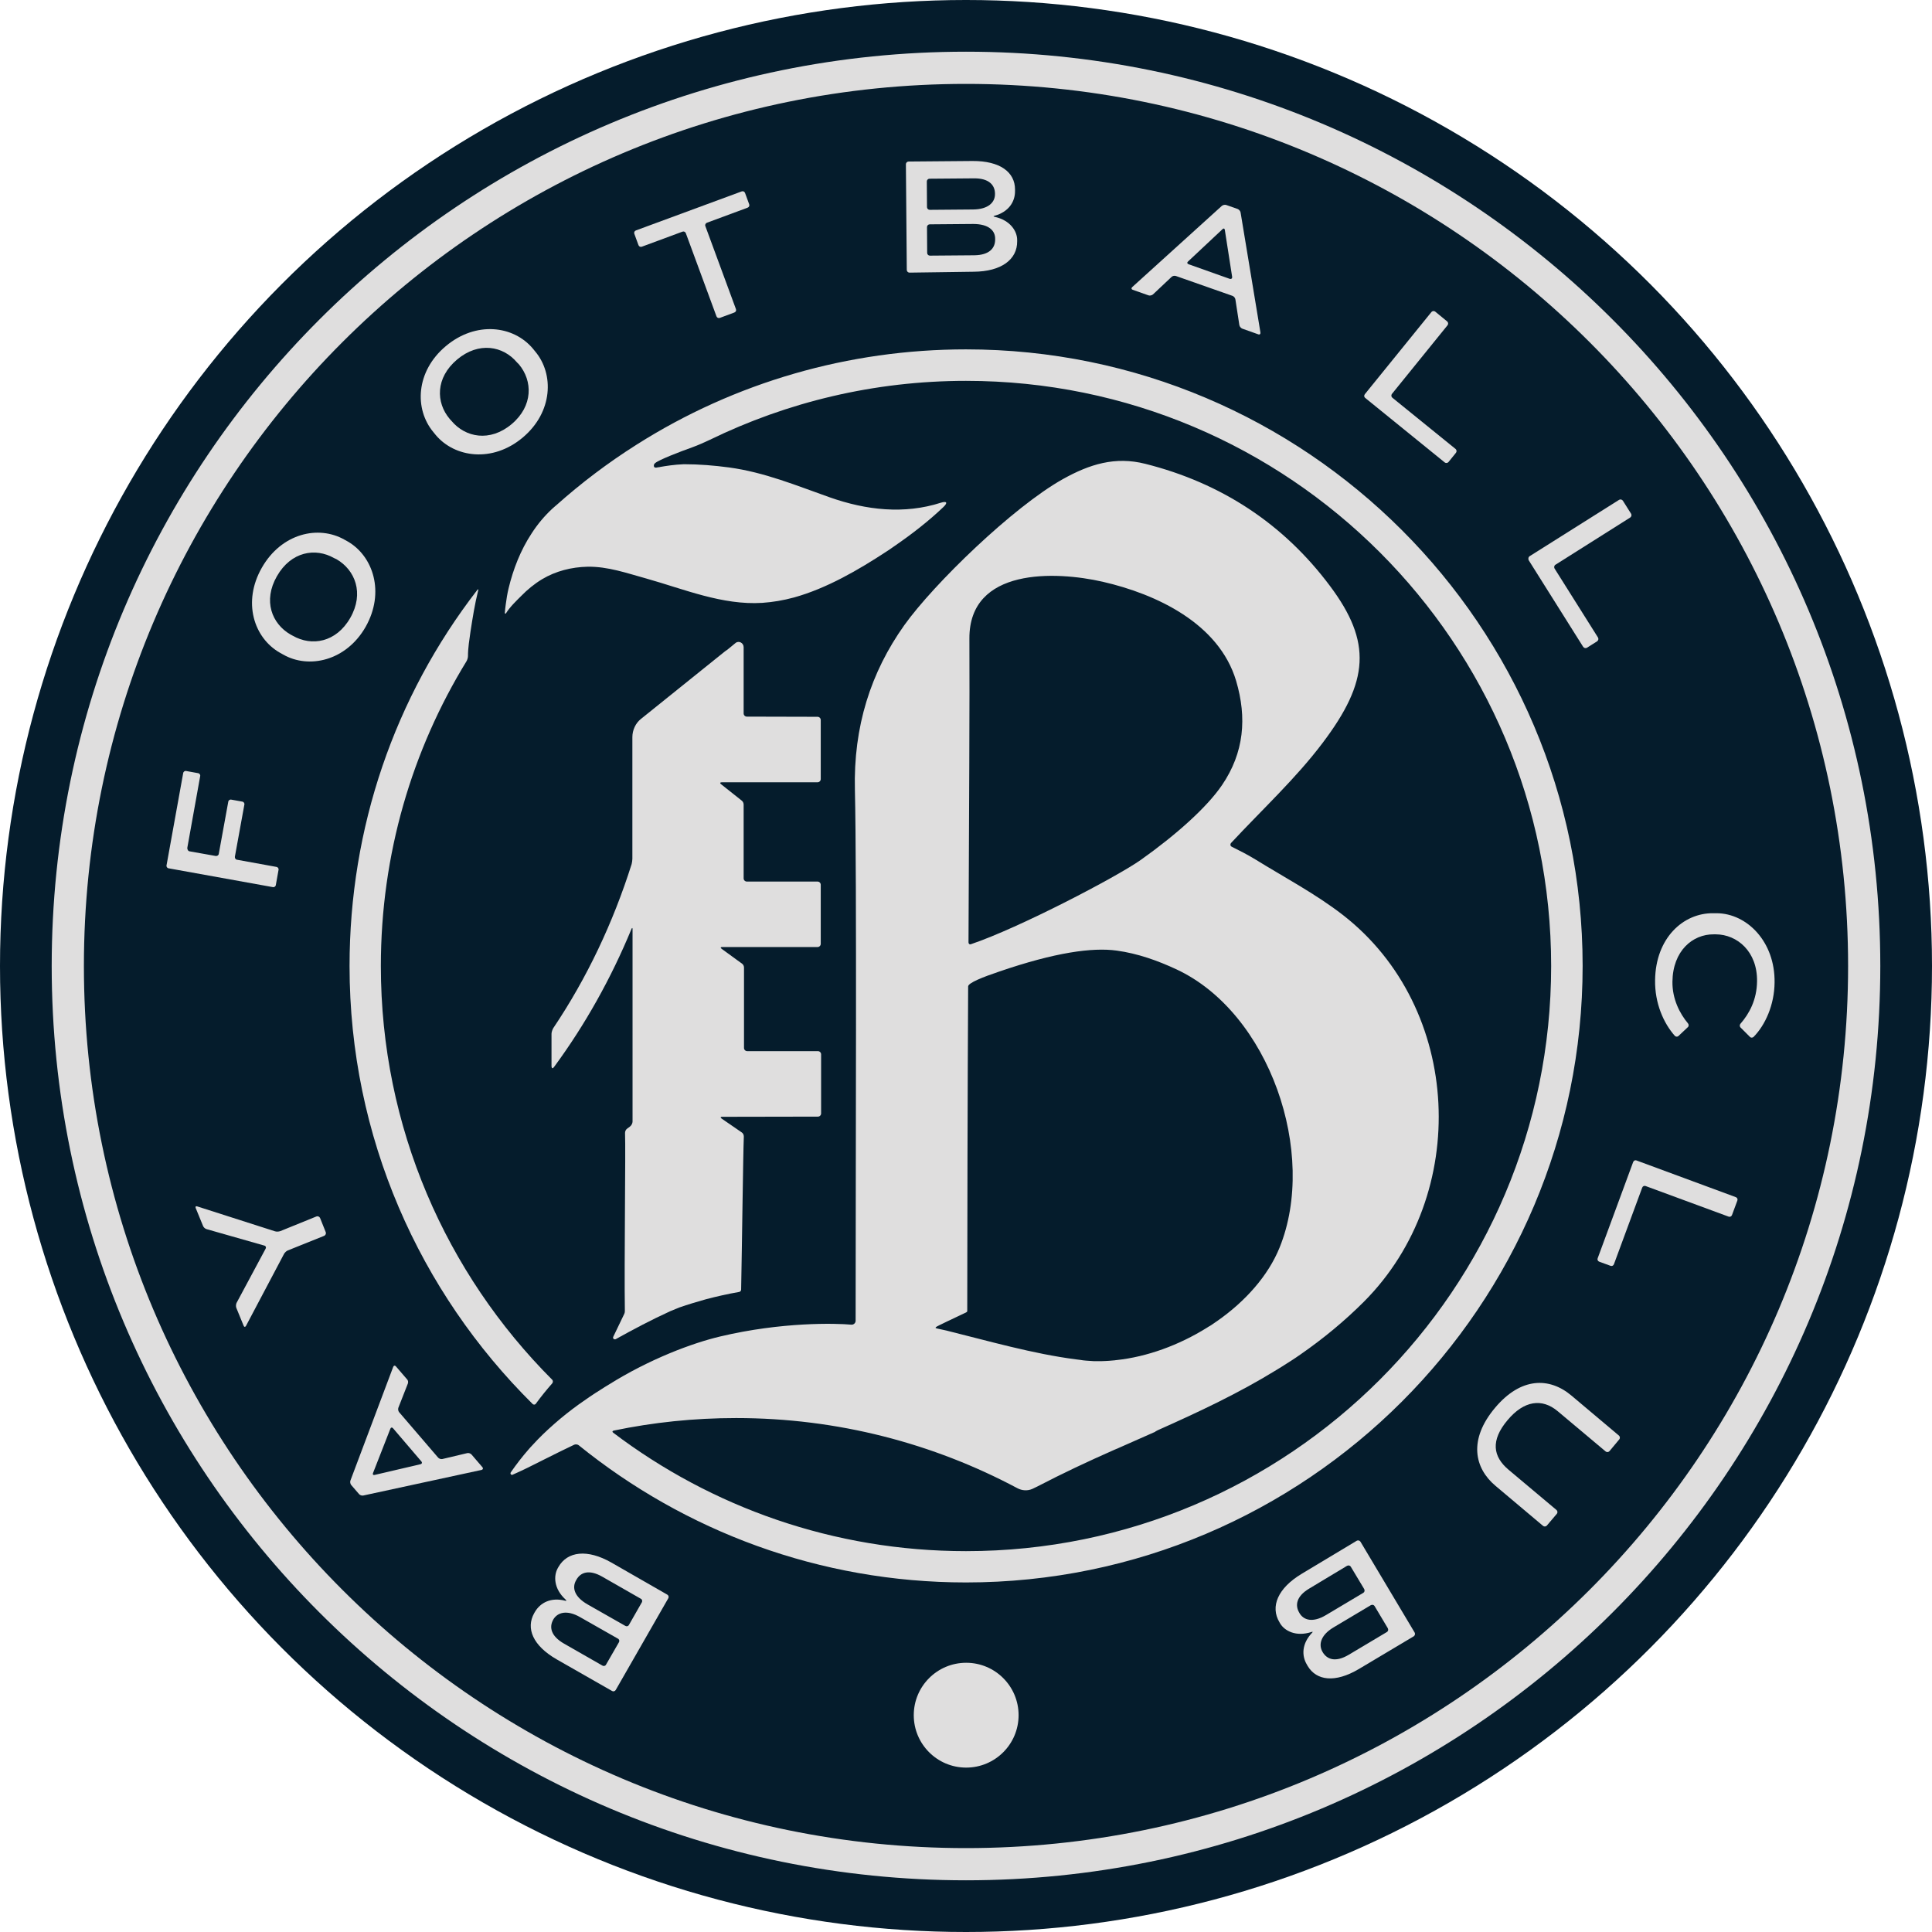
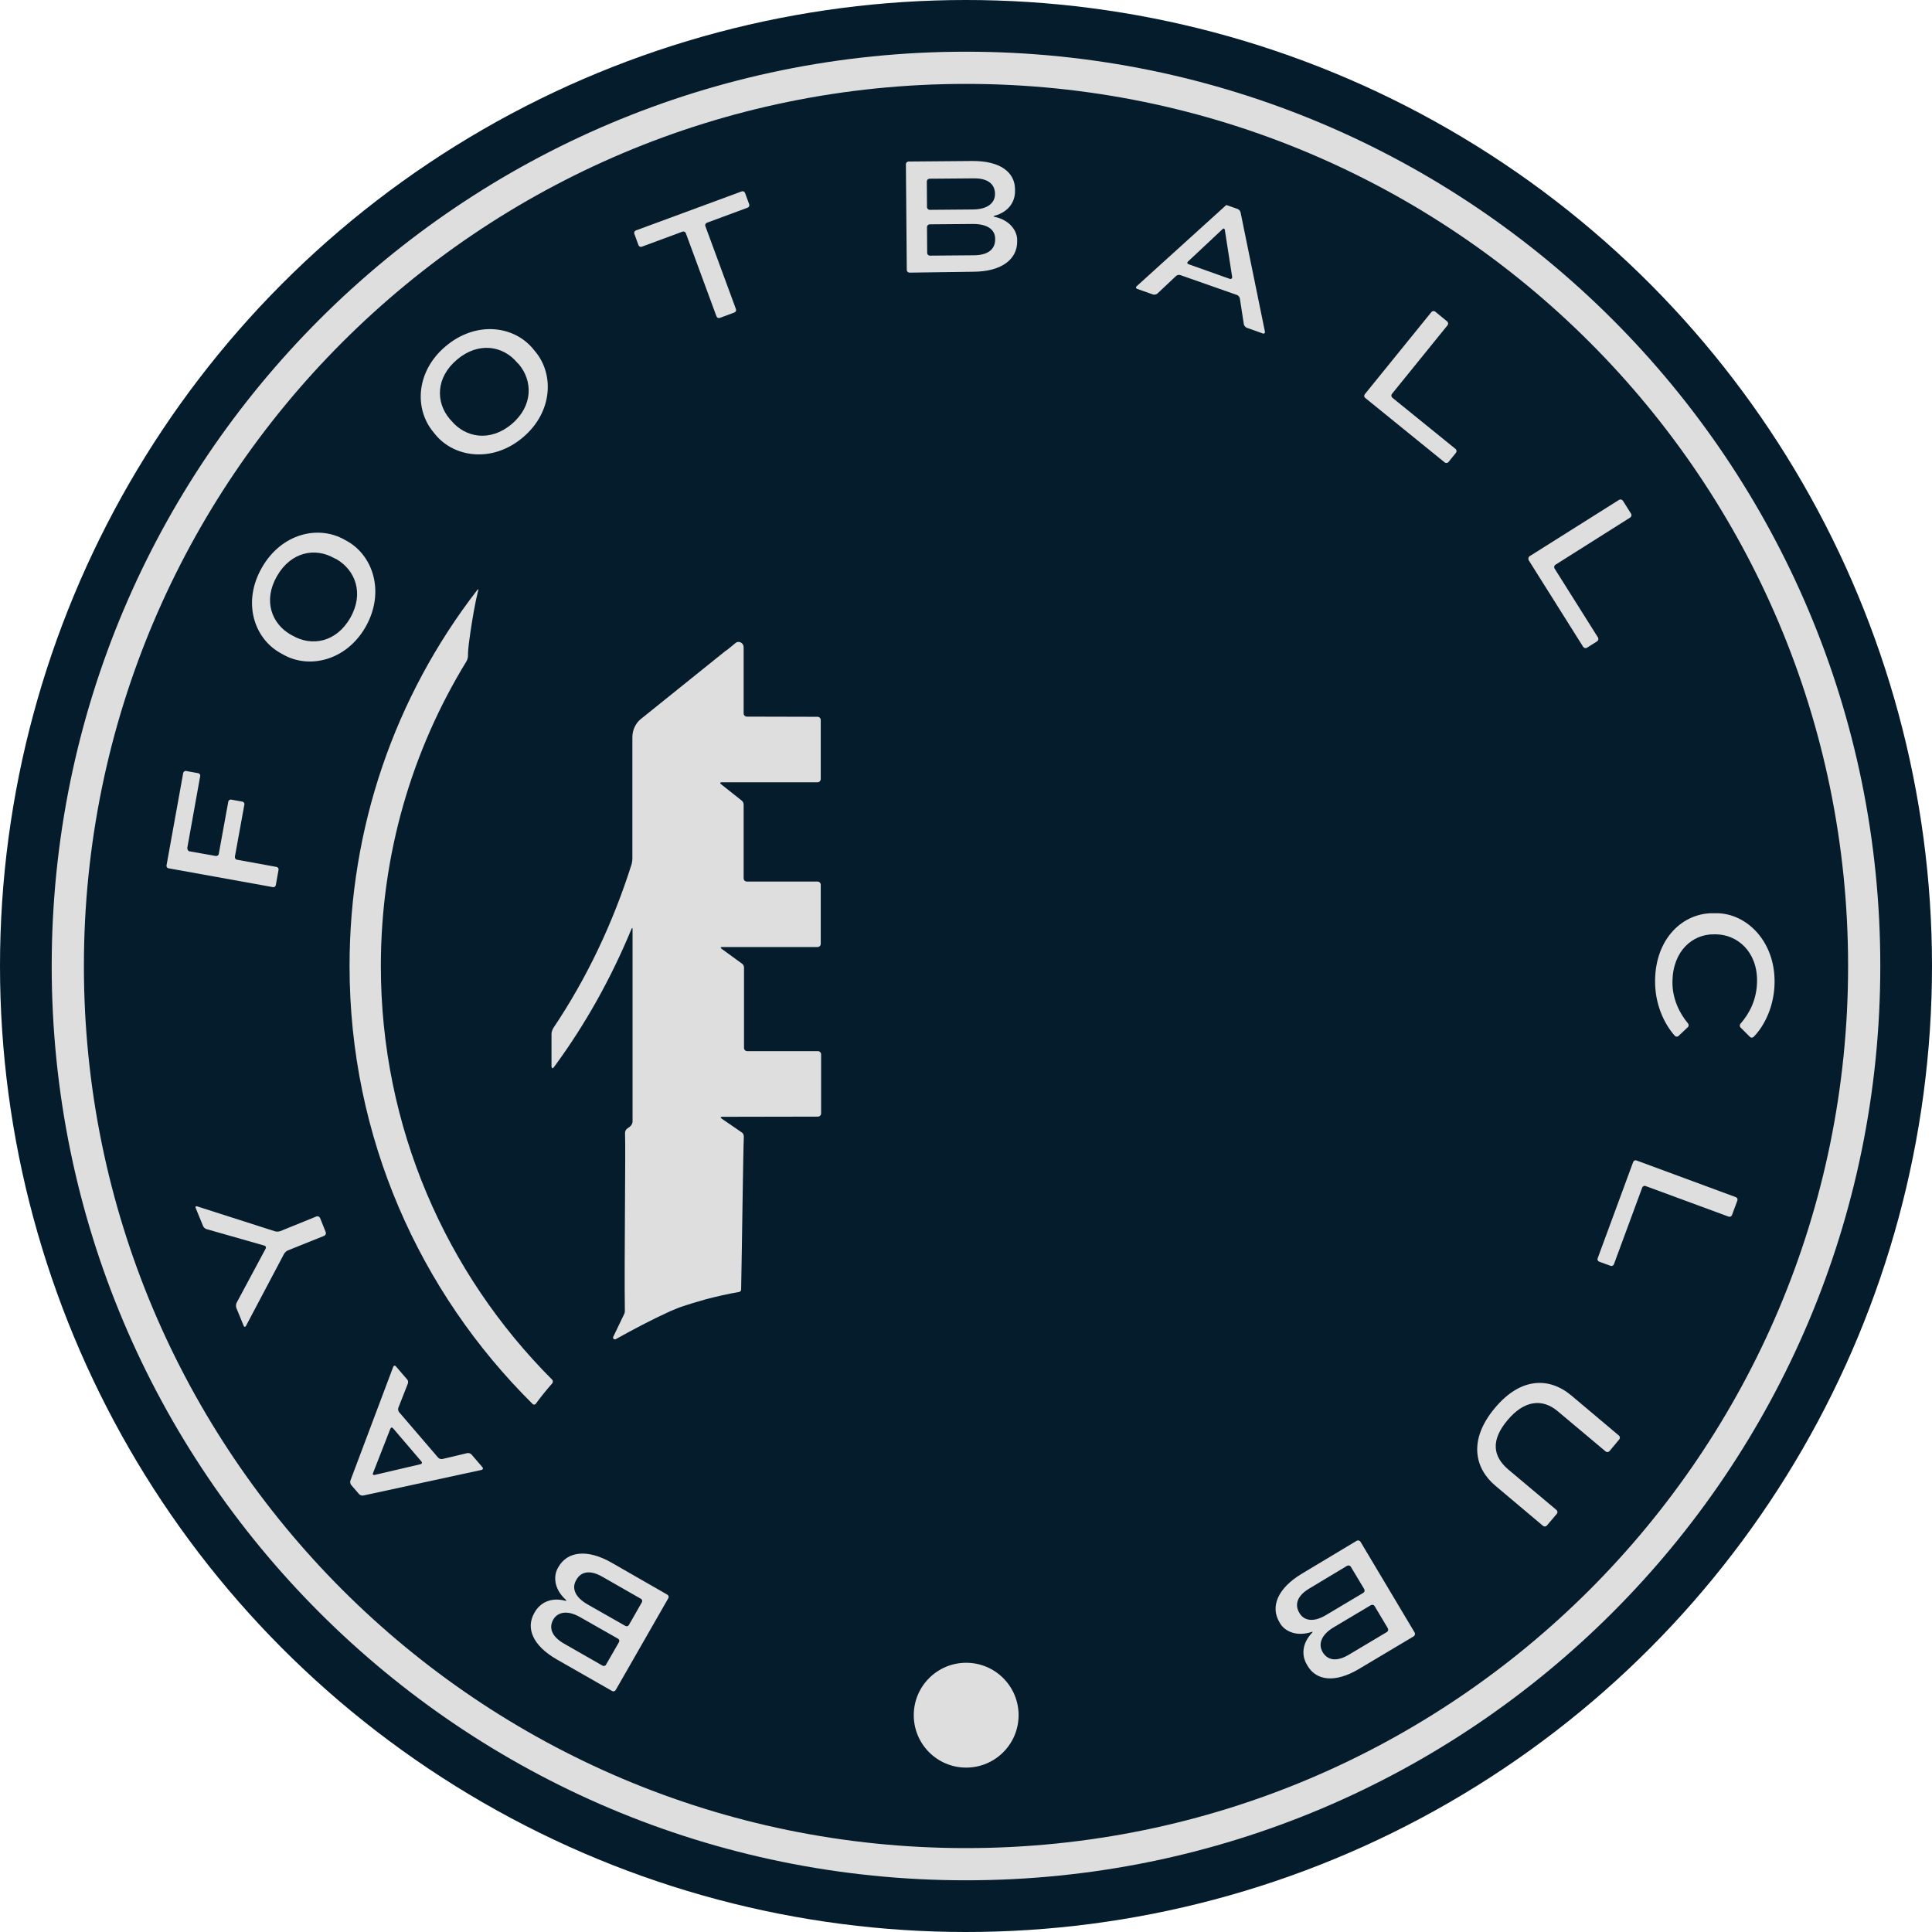
<svg xmlns="http://www.w3.org/2000/svg" version="1.1" id="Layer_1" x="0px" y="0px" width="1080px" height="1080px" viewBox="0 0 1080 1080" style="enable-background:new 0 0 1080 1080;" xml:space="preserve">
  <style type="text/css">
	.st0{fill:#051C2C;}
	.st1{fill:#DFDEDE;}
</style>
  <g>
    <circle class="st0" cx="540" cy="540" r="540" />
    <g>
      <g>
        <path class="st1" d="M540,28.9C257.7,28.9,28.9,257.7,28.9,540s228.8,511.1,511.1,511.1s511.1-228.8,511.1-511.1     S822.3,28.9,540,28.9z M540,1033.1c-272.3,0-493.1-220.8-493.1-493.1S267.7,46.9,540,46.9c272.3,0,493.1,220.8,493.1,493.1     S812.3,1033.1,540,1033.1z" />
      </g>
      <circle class="st1" cx="540.1" cy="958.8" r="29.3" />
      <g>
        <g>
          <path class="st1" d="M308.6,771.2C249.5,712,212.9,630.3,212.9,540c0-62.5,17.5-120.8,47.9-170.4c0.4-0.7,0.8-1.9,0.8-2.8      c0-4.6,0.8-9.4,1.4-13.7c1.2-7.7,2.4-15.4,4.3-23c0.2-0.8,0-0.9-0.5-0.3c-46.3,59.9-71.4,133-71.4,210.2      c0,95.7,39.2,182.3,102.3,244.8c0.6,0.6,1.5,0.5,1.9-0.2c3-4.1,6.1-7.9,9.1-11.3C309.2,772.7,309.2,771.7,308.6,771.2z" />
-           <path class="st1" d="M355.8,248.6c-15.8,10-30.8,21.3-44.8,33.8c-0.2,0.2-0.4,0.3-0.6,0.5c-0.6,0.5-1.1,1-1.7,1.5      c-4.3,4-8.2,8.6-11.6,13.9c-6.1,9.3-10.2,19.8-12.8,30.6c-0.7,2.9-1.2,6-1.6,9.1c-0.2,1.5-0.4,3-0.5,4.6c0,0.4,0.4,0.6,0.6,0.3      c2.2-3.6,6-7.2,8.5-9.7c3.5-3.6,7.4-6.8,11.7-9.4c7.7-4.6,16.5-6.8,25.4-7c11.4-0.2,22,3.6,32.9,6.6c21,5.9,42.5,15,64.8,13.6      c5.9-0.4,11.8-1.4,17.7-3c18.4-5.1,36.2-15.5,51.6-25.6c1.6-1,3.1-2.1,4.7-3.2c9.6-6.6,18.9-13.8,27.3-21.8      c2.5-2.4,1.9-3.4-1.4-2.4c-20.5,6.6-41.8,4.2-62.2-3c-18.7-6.6-36.4-14-56.3-16.7c-8.2-1.1-16.7-1.8-25.2-1.8      c-5.3,0.2-10.3,1-13.1,1.5c-0.4,0.1-0.8,0.2-1.2,0.2c-0.6,0.1-1.7,0.4-2.1,0c-0.3-0.2-0.4-0.5-0.4-0.9c0-0.5,0.2-1,0.7-1.4      c2-1.8,13.6-6.3,20.9-8.9c3.3-1.2,6.4-2.6,9.6-4.1c43.3-21.1,91.9-33,143.3-33c180.6,0,327.1,146.4,327.1,327.1      S720.6,867.1,540,867.1c-74.1,0-142.4-24.7-197.2-66.2c-0.7-0.5-0.5-1,0.3-1.2c22.1-4.6,44.9-7,68.4-7      c56.8,0,110.3,14.2,157.2,39.2c2.6,1.4,5.7,1.6,8.4,0.4c0.9-0.4,1.9-0.9,2.9-1.4c14-7.3,28.3-14,42.8-20.4      c0.8-0.3,1.4-0.6,1.4-0.6c0,0,0.7-0.2,1.4-0.6c6.3-2.8,12.7-5.6,19-8.4c0.8-0.3,1.4-0.6,1.3-0.7c0,0,0.6-0.3,1.3-0.7      c22.9-10.2,45.5-20.8,66.7-33.9c0.7-0.4,1.3-0.8,1.3-0.8c0,0,0.6-0.3,1.3-0.8c3.5-2.2,7-4.4,10.4-6.8      c12.7-8.8,24.6-18.6,35.5-29.5c59.8-59.9,55.2-164.2-11.7-216.2c-15.2-11.8-32.5-20.9-49-31.1c-4.4-2.7-9-5-13.2-7.1      c-0.8-0.4-0.9-1.4-0.3-2.1c17.8-19.1,36.2-36.1,51-55.7c26.3-34.7,27.7-56.6,4.3-87.9c-25.9-34.7-60.7-57.6-103.2-68.3      c-16.9-4.3-31.2,0.2-46.1,8.5c-27.9,15.6-72.3,58.7-88.7,81.7c-18.7,26.3-28.5,56.6-27.6,92.2c1.1,47.1,0.4,211.9,0.4,296.6      c0,1.3-1.1,2.3-2.4,2.2c-8.6-0.8-38.8-1.6-73.3,6.6c-15.7,3.7-39.7,12.7-62.6,27.1c-1.3,0.8-2.7,1.6-4,2.5      c-4.2,2.6-8.3,5.4-12.5,8.4c-4.7,3.4-9.4,7.1-13.8,11c-4.2,3.7-8.2,7.5-12,11.7c-0.7,0.7-1.4,1.5-2.1,2.3      c-3.6,4.1-7,8.5-10.1,13c-0.3,0.5-0.1,1.1,0.4,1.3c0.2,0.1,0.4,0.1,0.6,0c5.5-2.4,10.9-5.1,16.4-7.9c1-0.5,2-1,3-1.5      c5-2.5,10-5,15.1-7.4c0.7-0.3,1.9-0.2,2.5,0.3c59.2,47.9,134.6,76.7,216.5,76.7c190.1,0,344.7-154.6,344.7-344.7      S730.1,195.3,540,195.3C474.5,195.3,410.8,213.7,355.8,248.6z M616.4,325.2c30.1,6.9,65,23.3,74.6,55.4      c6.1,20.6,4.5,40.1-7.9,58.3c-8.5,12.5-25.8,27.9-45.4,41.8c-13.6,9.6-68.2,38.1-94.9,47.1c-0.8,0.3-1.4-0.2-1.4-1      c0.3-71.3,0.7-137.2,0.5-169.8C541.7,317.2,590.1,319.2,616.4,325.2z M538.7,734.3c0.9-0.4,1.8-0.8,1.9-1.1      c0.1-0.1,0.1-0.3,0.1-0.4c0-43.5,0.2-127.6,0.5-181.4c0.1-2,8.2-5.2,17.4-8.3c31.2-10.7,52.1-13.6,65.7-11.7      c11.7,1.6,22.9,5.6,33.4,10.5c52,24.3,78.9,102.9,57.6,155.5c-6.4,15.8-19.2,30.1-34.8,41c-1.1,0.7-2.1,1.5-3.2,2.2      c-0.7,0.5-1.3,0.8-1.3,0.8c0,0-0.6,0.3-1.3,0.8c-15.7,9.8-33.6,16.3-50.6,18.1c-0.2,0-0.5,0-0.7,0.1c-1.2,0.1-2.3,0.2-3.5,0.3      c-0.6,0-1.2,0.1-1.7,0.1c-0.8,0-1.7,0.1-2.5,0.1c-1.2,0-2.4,0-3.6,0c-0.2,0-0.4,0-0.6,0c-1.5-0.1-2.9-0.2-4.4-0.3      c-1.1-0.1-2.2-0.2-3.2-0.4c-0.8-0.1-1.6-0.2-2.4-0.3c-24.1-3.1-49-10.3-72.4-16.1c0,0-2.4-0.5-4.1-0.9c-1-0.2-2.1-0.4-2-0.7      c0-0.1,0.1-0.2,0.3-0.4C523.4,741.5,534.5,736.3,538.7,734.3z" />
          <path class="st1" d="M407.2,362.7c-0.6,0.5-1.3,1-1.5,1.1c-0.1,0.1-0.2,0.2-0.3,0.2l-47,37.8c-3.1,2.4-4.9,6.3-4.9,10.3v68      c0,0.8-0.2,2.1-0.4,2.9c-10.4,32.9-25.1,63.9-43.8,91.7c-0.5,0.8-1,2.3-1,3.2v18c0,1,0.4,1.5,0.9,1.1c0.2-0.2,0.5-0.5,0.7-0.8      c17.2-23.4,31.7-49.3,43.1-76.9c0.3-0.8,0.6-0.7,0.6,0.1V627c0,1-0.7,2.2-1.5,2.8l-1.5,1.1c-0.7,0.5-1.2,1.4-1.2,2.4      c0.4,9.5-0.5,72.8-0.1,99.6c0,0.5-0.1,1.1-0.3,1.5c-0.4,0.8-6.2,12.9-6.2,12.9c-0.4,0.9,0.5,1.7,1.4,1.3      c9.7-5.4,19.9-10.8,30.4-15.6c1.7-0.7,3.4-1.4,5.1-2.1c4.9-1.7,9.9-3.2,14.9-4.6c6.1-1.6,12.3-3,18.6-4.1c0.6-0.1,1-0.6,1.1-1.2      c0.5-25.3,1.1-76.1,1.5-85.6c0-1-0.4-1.9-1.2-2.4l-11.2-7.7c-0.8-0.6-0.7-1,0.3-1l53.5-0.1c1,0,1.8-0.8,1.8-1.8v-33      c0-1-0.8-1.8-1.8-1.8h-39.5c-1,0-1.8-0.8-1.8-1.8v-44.9c0-0.9-0.4-1.7-1.1-2.2l-11.4-8.3c-0.8-0.6-0.6-1,0.3-1H457      c1,0,1.8-0.8,1.8-1.8v-33c0-1-0.8-1.8-1.8-1.8h-39.5c-1,0-1.8-0.8-1.8-1.8v-41.2c0-0.9-0.4-1.7-1-2.2l-11.6-9.2      c-0.8-0.6-0.6-1.1,0.4-1.1l53.5,0c1,0,1.8-0.8,1.8-1.8v-33c0-1-0.8-1.8-1.8-1.8c-6.9,0-32.4-0.1-39.5-0.1c-1,0-1.8-0.8-1.8-1.8      v-37c0-2.4-2.7-3.9-4.6-2.3L407.2,362.7z" />
        </g>
      </g>
      <path class="st1" d="M763,220.3l37.2-45.9c0.5-0.6,1.5-0.7,2.1-0.2l6.7,5.5c0.6,0.5,0.7,1.5,0.2,2.1l-31.1,38.4    c-0.5,0.6-0.4,1.6,0.2,2.1l35.4,28.7c0.6,0.5,0.7,1.5,0.2,2.1l-4.2,5.2c-0.5,0.6-1.5,0.7-2.1,0.2l-44.5-36.1    C762.5,221.9,762.4,221,763,220.3z" />
      <g>
        <path class="st1" d="M373,891.4c0.7,0.4,1,1.3,0.6,2l-29.4,51.3c-0.4,0.7-1.3,1-2,0.6l-31-17.7c-13.4-7.7-17.3-17.4-12.6-25.8     l0.4-0.7c3.1-5.3,9.1-8.3,16.9-6.3c0.8,0.2,0.9,0,0.3-0.6c-6.7-6.1-6.8-13.3-4.4-17.6l0.4-0.7c5-8.7,16.1-10.1,29.6-2.4     L373,891.4z M315.3,918.8l21.5,12.3c0.7,0.4,1.6,0.2,2-0.6L346,918c0.4-0.7,0.2-1.6-0.6-2l-21.1-12c-7.5-4.3-12.7-2.6-15,1.3     l-0.1,0.2C307,909.5,307.8,914.5,315.3,918.8z M328.5,896.9l21.1,12c0.7,0.4,1.6,0.2,2-0.6l7.2-12.6c0.4-0.7,0.2-1.6-0.6-2     l-21.5-12.3c-7.5-4.3-12.2-2.4-14.5,1.7l-0.1,0.2C319.7,887.3,320.8,892.5,328.5,896.9z" />
        <path class="st1" d="M228,773.4l-5.3,13.5c-0.3,0.8-0.1,1.9,0.4,2.5l21.8,25.4c0.5,0.6,1.6,1,2.4,0.8l13.9-3.3     c0.8-0.2,1.9,0.2,2.4,0.8l6.1,7.1c0.5,0.6,0.3,1.3-0.5,1.5l-66.1,14.3c-0.8,0.2-1.9-0.2-2.4-0.8l-4.4-5.1     c-0.5-0.6-0.7-1.8-0.4-2.5l23.9-63.5c0.3-0.8,1-0.9,1.5-0.3l6.2,7.2C228.1,771.5,228.3,772.6,228,773.4z M209.4,824.5l25.7-6     c0.8-0.2,1-0.9,0.5-1.5l-15.9-18.6c-0.5-0.6-1.2-0.5-1.5,0.3l-9.7,24.8C208.2,824.2,208.6,824.7,209.4,824.5z" />
        <path class="st1" d="M156.7,688.2l20.2-8.2c0.8-0.3,1.6,0.1,2,0.8l3.2,8c0.3,0.8-0.1,1.6-0.8,2l-20.4,8.2     c-0.8,0.3-1.7,1.2-2.1,1.9l-21.3,40.3c-0.4,0.7-1,0.7-1.3-0.1l-4.1-10c-0.3-0.8-0.2-2,0.1-2.7l16.3-30.4c0.4-0.7,0.1-1.5-0.7-1.7     l-32.3-9.2c-0.8-0.2-1.7-1-2-1.8l-4.1-10c-0.3-0.8,0.1-1.2,0.9-0.9l43.4,13.9C154.6,688.6,155.9,688.5,156.7,688.2z" />
        <path class="st1" d="M106,475.9l14.6,2.6c0.8,0.1,1.6-0.4,1.7-1.2l5.3-29.1c0.1-0.8,0.9-1.4,1.7-1.2l6.1,1.1     c0.8,0.1,1.4,0.9,1.2,1.7l-5.3,29.1c-0.1,0.8,0.4,1.6,1.2,1.7l22,4c0.8,0.1,1.4,0.9,1.2,1.7l-1.5,8.4c-0.1,0.8-0.9,1.4-1.7,1.2     l-58.2-10.5c-0.8-0.1-1.4-0.9-1.2-1.7l9.3-51.5c0.1-0.8,0.9-1.4,1.7-1.2l6.6,1.2c0.8,0.1,1.4,0.9,1.2,1.7l-7.2,40.1     C104.7,475,105.2,475.8,106,475.9z" />
        <path class="st1" d="M204.4,350.4c-10.9,19.1-31.8,23.7-46.1,15.5l-1.8-1c-14.6-8.3-21.1-28.4-10.1-47.6     c11-19.2,31.6-23.9,46.2-15.6l1.8,1C208.6,310.9,215.3,331.1,204.4,350.4z M186.8,312c-10.5-6-24.1-3.7-32,10.1     c-7.9,13.8-2.8,26.6,7.6,32.6l1.3,0.7c10.5,6,24.2,3.8,32.1-10c7.9-13.8,2.7-26.8-7.7-32.8L186.8,312z" />
        <path class="st1" d="M292.2,244.6c-16.9,14.2-38,11.2-48.6-1.4l-1.3-1.6c-10.8-12.9-9.9-34,6.9-48.1     c16.9-14.2,37.9-11.5,48.7,1.4l1.3,1.6C309.8,209.1,309.1,230.4,292.2,244.6z M289,202.6c-7.7-9.2-21.4-11.8-33.5-1.6     c-12.1,10.2-11.9,24-4.1,33.2l1,1.1c7.7,9.2,21.4,12,33.6,1.8c12.1-10.2,11.8-24.2,4.1-33.4L289,202.6z" />
        <path class="st1" d="M394.3,126.4l17.1,46.4c0.3,0.8-0.1,1.6-0.9,1.9l-8.1,3c-0.8,0.3-1.6-0.1-1.9-0.9l-17.1-46.4     c-0.3-0.8-1.1-1.2-1.9-0.9l-22.7,8.4c-0.8,0.3-1.6-0.1-1.9-0.9l-2.3-6.3c-0.3-0.8,0.1-1.6,0.9-1.9l59.1-21.8     c0.8-0.3,1.6,0.1,1.9,0.9l2.3,6.3c0.3,0.8-0.1,1.6-0.9,1.9l-22.7,8.4C394.4,124.8,394,125.7,394.3,126.4z" />
        <path class="st1" d="M508.4,152.4c-0.8,0-1.5-0.7-1.5-1.5l-0.5-59.1c0-0.8,0.7-1.5,1.5-1.5l35.7-0.3c15.5-0.1,23.8,6.3,23.8,15.9     l0,0.8c0.1,6.2-3.7,11.8-11.4,13.9c-0.8,0.2-0.8,0.5,0,0.6c8.8,1.9,12.6,8.1,12.6,12.9l0,0.8c0.1,10.1-8.8,16.9-24.3,17     L508.4,152.4z M544.4,99.7l-24.8,0.2c-0.8,0-1.5,0.7-1.5,1.5l0.1,14.4c0,0.8,0.7,1.5,1.5,1.5l24.3-0.2c8.6-0.1,12.3-4.1,12.2-8.7     l0-0.3C556.1,103.5,552.9,99.6,544.4,99.7z M544,125.2l-24.3,0.2c-0.8,0-1.5,0.7-1.5,1.5l0.1,14.5c0,0.8,0.7,1.5,1.5,1.5     l24.8-0.2c8.6-0.1,11.7-4.1,11.7-8.8l0-0.3C556.4,129,552.8,125.2,544,125.2z" />
        <path class="st1" d="M855.1,310.9l50-31.5c0.7-0.4,1.6-0.2,2.1,0.5l4.6,7.3c0.4,0.7,0.2,1.6-0.5,2.1l-41.8,26.4     c-0.7,0.4-0.9,1.4-0.5,2.1l24.3,38.6c0.4,0.7,0.2,1.6-0.5,2.1l-5.7,3.6c-0.7,0.4-1.6,0.2-2.1-0.5l-30.5-48.5     C854.2,312.2,854.4,311.3,855.1,310.9z" />
        <path class="st1" d="M973,572.2c4.8-5.5,9.1-13.3,9.2-23.7c0.2-16.6-11.1-26.1-23-26.2l-1.2,0c-11.8-0.1-22.9,9.2-23.1,26.5     c-0.1,9.7,4.1,17.8,8.7,23.3c0.5,0.6,0.5,1.6-0.1,2.1l-5.2,4.9c-0.6,0.6-1.6,0.5-2.1-0.1c-6.2-7-11.2-18.1-11-31.1     c0.3-23.5,15.7-37.6,32.5-37.4l2.1,0c16.8,0.2,32.5,15.9,32.2,38.7c-0.1,12.5-5.2,23.8-11.7,30.4c-0.6,0.6-1.6,0.6-2.1,0     l-5.2-5.2C972.4,573.8,972.4,572.8,973,572.2z" />
        <path class="st1" d="M914.8,648.7l55.5,20.5c0.8,0.3,1.2,1.1,0.9,1.9l-3,8.1c-0.3,0.8-1.1,1.2-1.9,0.9L919.9,663     c-0.8-0.3-1.6,0.1-1.9,0.9l-15.8,42.8c-0.3,0.8-1.1,1.2-1.9,0.9l-6.3-2.3c-0.8-0.3-1.2-1.1-0.9-1.9l19.8-53.7     C913.2,648.8,914,648.4,914.8,648.7z" />
        <path class="st1" d="M878.4,780.1l26.6,22.4c0.6,0.5,0.7,1.5,0.2,2.1l-5.5,6.6c-0.5,0.6-1.5,0.7-2.1,0.2l-26.8-22.5     c-8.8-7.4-18.9-6-28.1,5c-9.5,11.3-8.2,20.3,0.6,27.7l26.8,22.5c0.6,0.5,0.7,1.5,0.2,2.1l-5.6,6.6c-0.5,0.6-1.5,0.7-2.1,0.2     l-26.6-22.4c-11.8-9.9-15.3-25.8-0.2-43.7C850.1,769.9,866,769.7,878.4,780.1z" />
        <path class="st1" d="M758.4,861.3c0.7-0.4,1.6-0.2,2.1,0.5l30.3,50.8c0.4,0.7,0.2,1.6-0.5,2.1l-30.7,18.3     c-13.3,7.9-23.7,6.5-28.6-1.7l-0.4-0.7c-3.2-5.3-2.7-12,2.8-17.8c0.6-0.6,0.5-0.8-0.3-0.5c-8.6,2.8-15-0.6-17.5-4.8l-0.4-0.7     c-5.2-8.7-0.9-19,12.4-27L758.4,861.3z M741.3,902.8l20.8-12.4c0.7-0.4,0.9-1.3,0.5-2.1l-7.5-12.5c-0.4-0.7-1.3-0.9-2.1-0.5     L731.9,888c-7.4,4.4-8,9.5-5.6,13.5l0.1,0.2C728.7,905.7,733.8,907.3,741.3,902.8z M754,925l21.3-12.7c0.7-0.4,0.9-1.3,0.5-2.1     l-7.4-12.4c-0.4-0.7-1.3-0.9-2.1-0.5l-20.8,12.4c-7.4,4.4-8.5,9.8-6.2,13.7l0.1,0.2C741.9,927.7,746.6,929.4,754,925z" />
      </g>
-       <path class="st1" d="M693.5,118.8c-0.1-0.8-0.9-1.7-1.7-2l-6.3-2.2c-0.8-0.3-1.9,0-2.5,0.5l-50.1,45.4c-0.6,0.6-0.5,1.2,0.3,1.5    l8.8,3.1c0.8,0.3,1.9,0,2.5-0.5l10.4-9.8c0.6-0.6,1.7-0.8,2.5-0.5l31.6,11.1c0.8,0.3,1.5,1.2,1.6,2l2.2,14.3    c0.1,0.8,0.9,1.7,1.6,2l9,3.2c0.8,0.3,1.3-0.2,1.2-1L693.5,118.8z M687.5,155.9l-23.1-8.2c-0.8-0.3-0.9-1-0.3-1.5l19.3-18.1    c0.6-0.6,1.2-0.4,1.3,0.5l4.1,26.3C688.8,155.7,688.3,156.1,687.5,155.9z" />
+       <path class="st1" d="M693.5,118.8c-0.1-0.8-0.9-1.7-1.7-2l-6.3-2.2l-50.1,45.4c-0.6,0.6-0.5,1.2,0.3,1.5    l8.8,3.1c0.8,0.3,1.9,0,2.5-0.5l10.4-9.8c0.6-0.6,1.7-0.8,2.5-0.5l31.6,11.1c0.8,0.3,1.5,1.2,1.6,2l2.2,14.3    c0.1,0.8,0.9,1.7,1.6,2l9,3.2c0.8,0.3,1.3-0.2,1.2-1L693.5,118.8z M687.5,155.9l-23.1-8.2c-0.8-0.3-0.9-1-0.3-1.5l19.3-18.1    c0.6-0.6,1.2-0.4,1.3,0.5l4.1,26.3C688.8,155.7,688.3,156.1,687.5,155.9z" />
    </g>
  </g>
</svg>